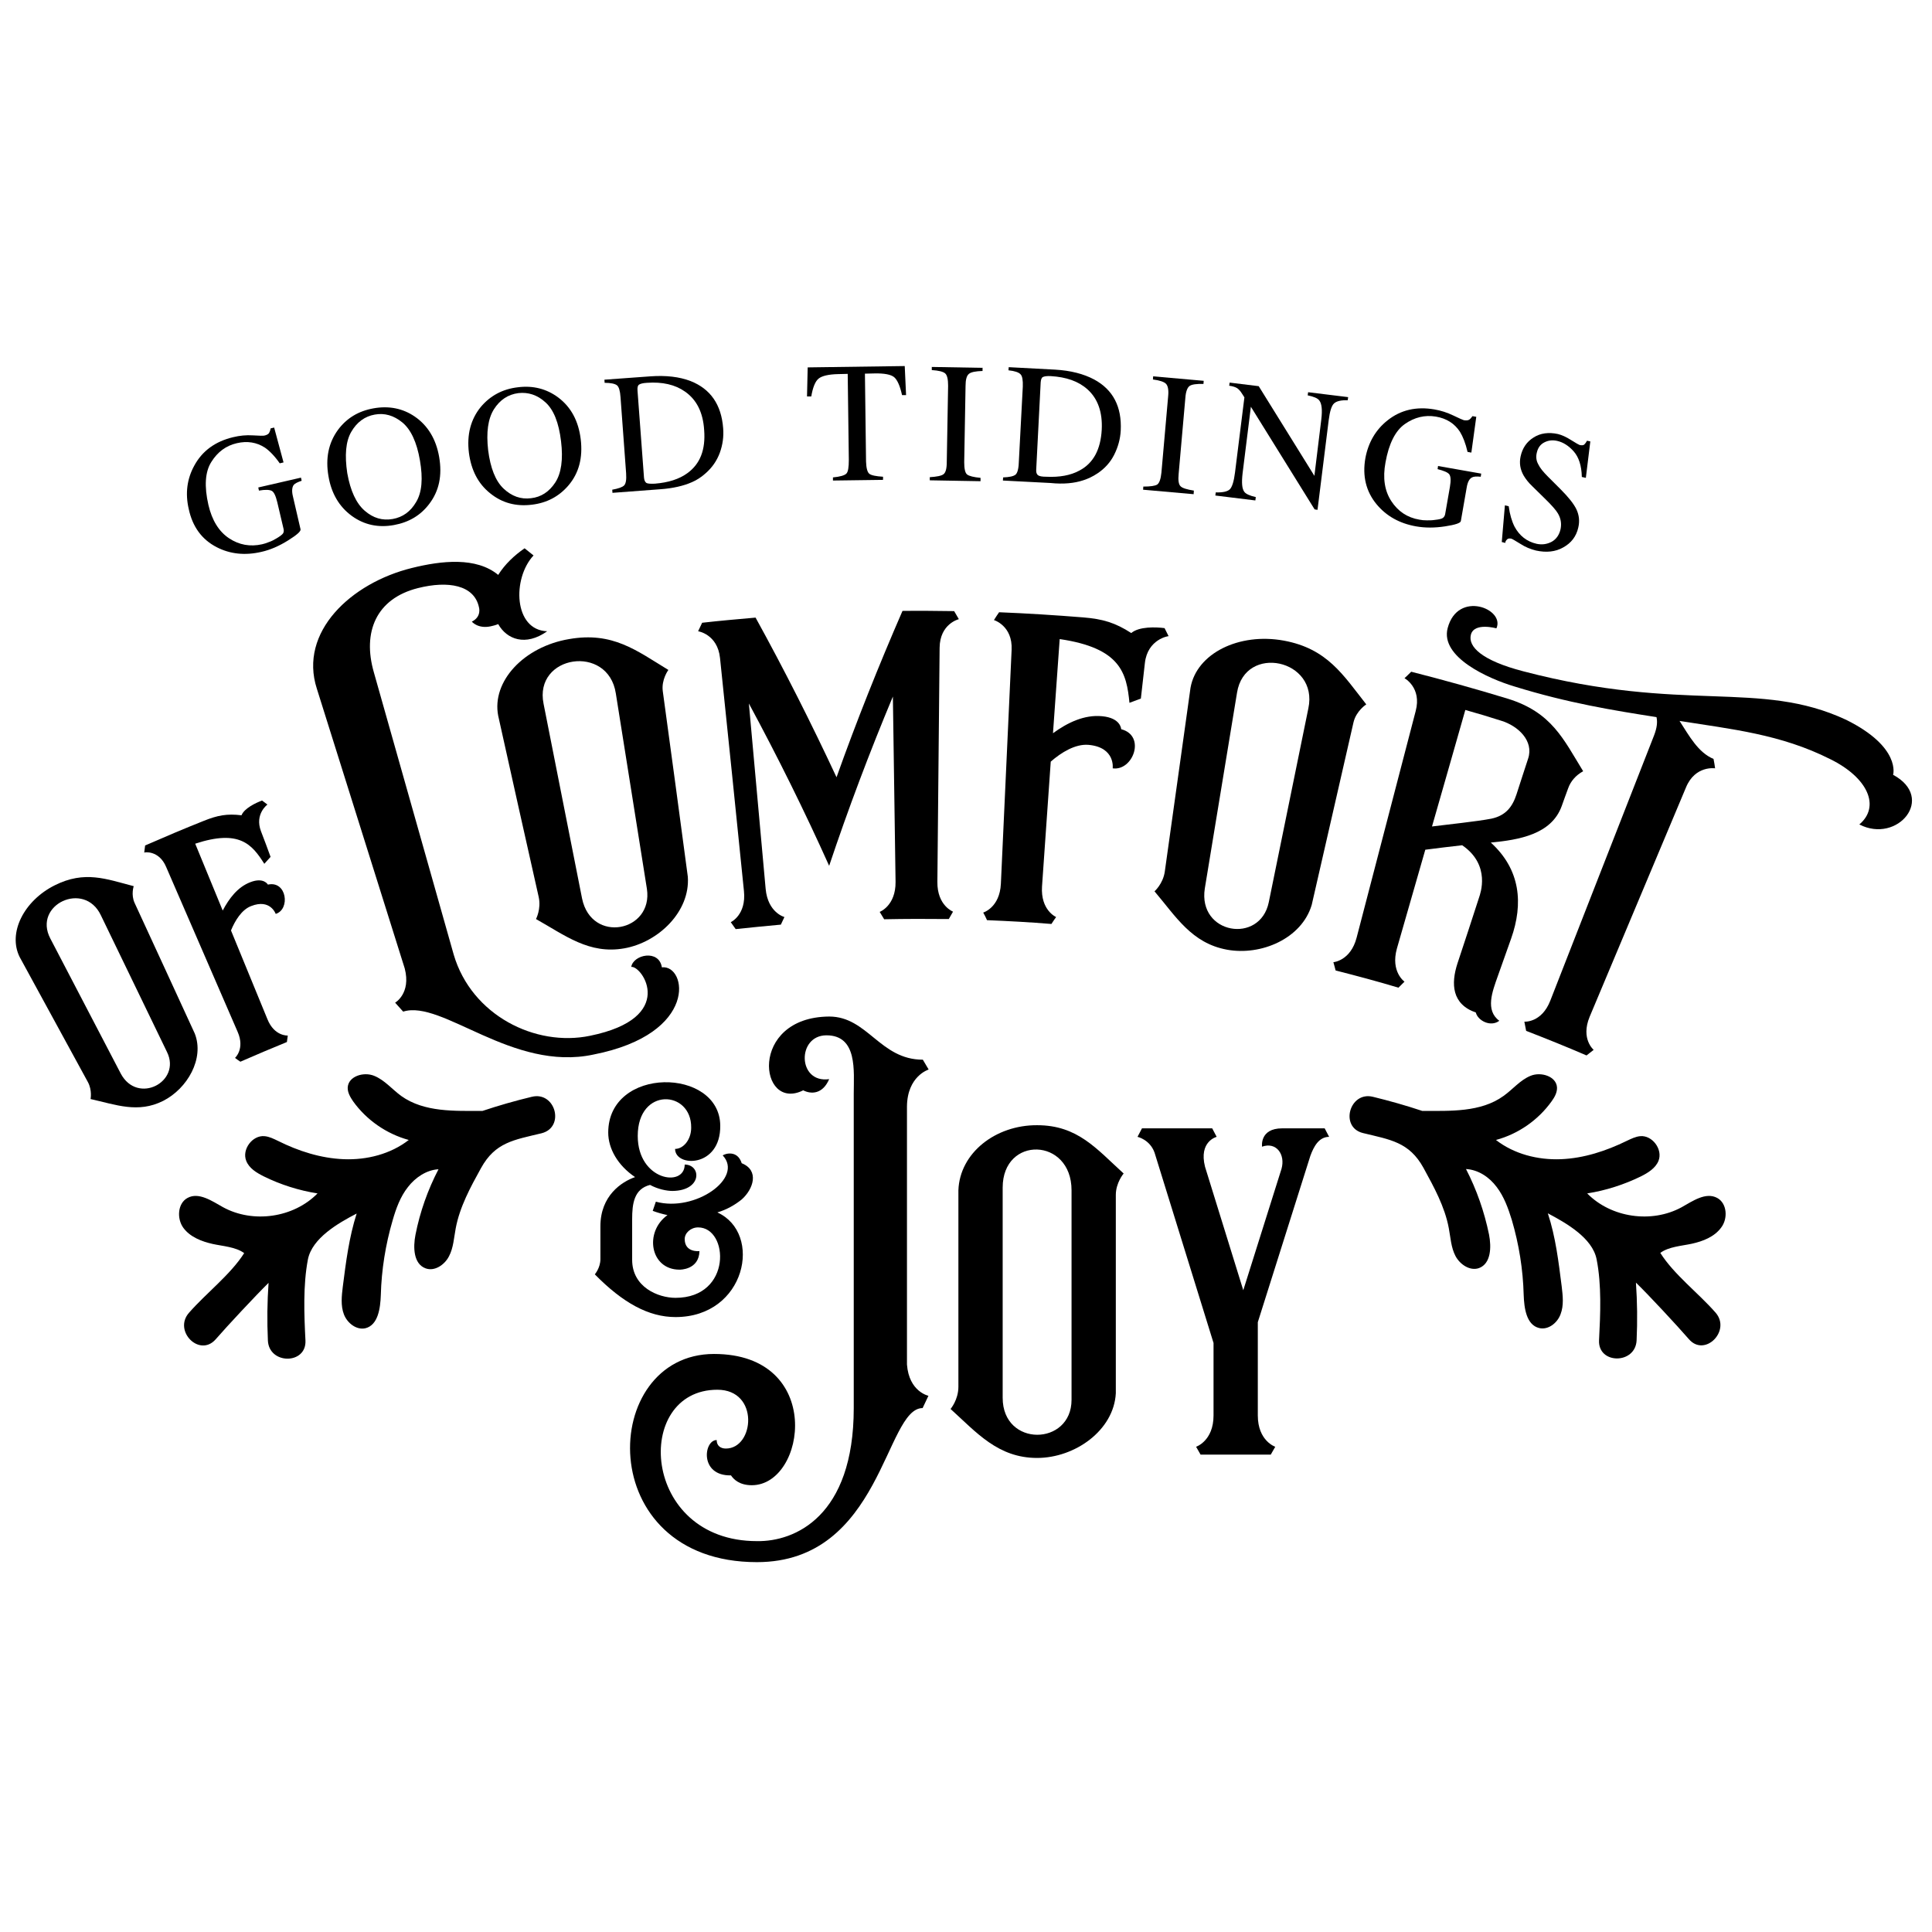
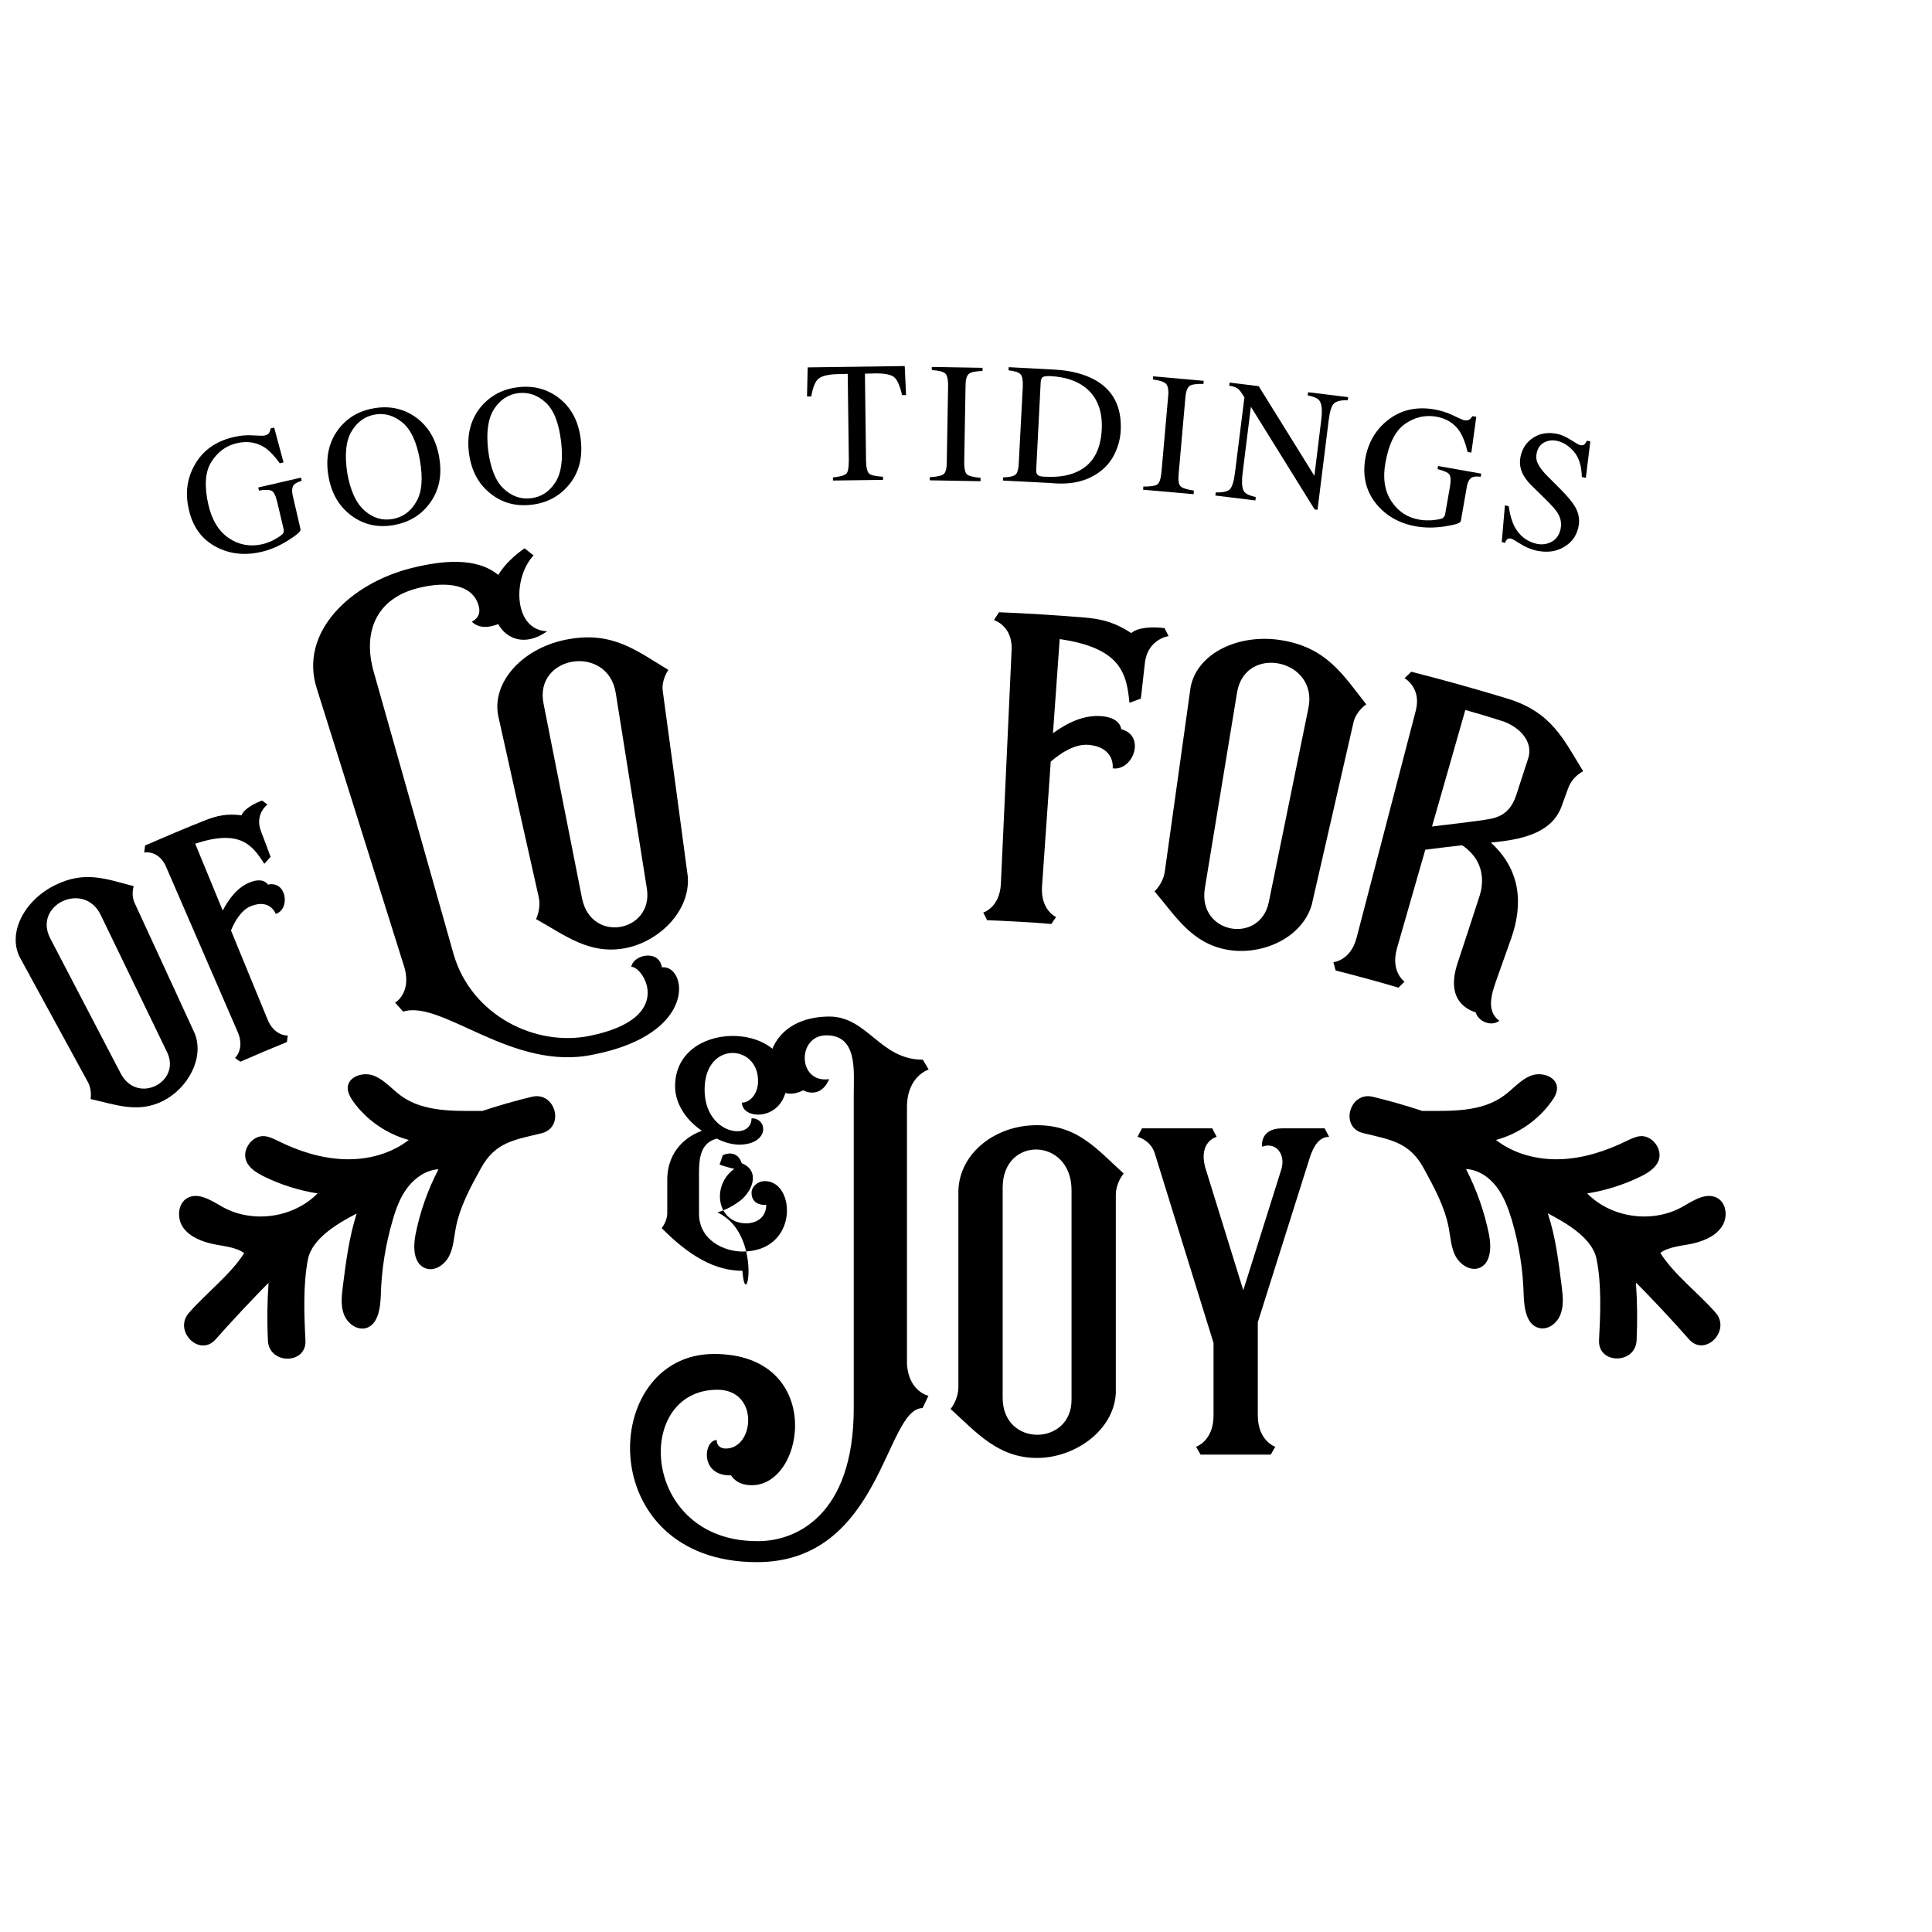
<svg xmlns="http://www.w3.org/2000/svg" version="1.1" id="Layer_1" x="0px" y="0px" viewBox="0 0 864 864" style="enable-background:new 0 0 864 864;" xml:space="preserve">
  <g>
    <path d="M87.1,462.2c-9-19.5-17.9-39-26.9-58.4c-1.7-3.7-0.4-7.5-0.4-7.5c-12.3-3.2-21.9-7.1-35.3-0.4   c-13.8,6.9-21.1,21.3-15.7,32.1c10.2,18.6,20.3,37.3,30.5,55.9c2,3.7,1.2,7.6,1.2,7.6c11.3,2.5,21.2,6.5,32.5,0.8   C83.8,486.8,91.5,473.4,87.1,462.2z M54,480.1c-10.5-20.1-21-40.3-31.5-60.4c-7.9-15.1,15.2-26,22.6-10.4   c9.9,20.4,19.7,40.8,29.6,61.2C81.2,483.8,61.5,494.2,54,480.1z" />
    <path d="M74.3,387.7c10.7,24.6,21.3,49.2,32,73.8c3.3,7.6-1.2,11.6-1.2,11.6c0.8,0.6,1.6,1.2,2.4,1.7c6.9-3,13.9-6,20.8-8.8   c0.1-1,0.3-1.9,0.4-2.9c0,0-6,0.4-9.1-7.3c-5.4-13.2-10.9-26.5-16.3-39.7c1.8-4.4,4.8-9.3,9-10.9c8.6-3.4,11,3.5,11,3.5   c6.6-2,5-15-3.5-13.1c0,0-1.8-3.4-7.8-1.1c-5.8,2.2-9.6,7.4-12.4,12.7c-4.1-10-8.2-20-12.3-29.9c19.8-6.5,25.4,0.3,30.9,9   c0.9-1,1.9-2.1,2.8-3.1c-1.4-3.8-2.8-7.7-4.3-11.5c-2.9-7.7,2.9-11.9,2.9-11.9c-0.8-0.6-1.6-1.2-2.4-1.8c-2.7,1-7.9,3.4-9.2,6.6   c-6.4-0.8-10.7,0-16.9,2.5c-8.8,3.5-17.5,7.2-26.2,11c-0.1,1.1-0.3,2.1-0.4,3.2C64.5,381.1,71.1,380.1,74.3,387.7z" />
    <path d="M415.3,478.3l-2.6-4.4c-19.2,0-24.7-19.3-41.9-19.3c-36.3,0.3-31.4,42.9-11.6,33c3.5,1.8,8.7,1.8,11.6-5   c-14.2,2-14.5-19.6-1.2-19.6c14,0,12.2,16.1,12.2,26v140.7c0,48.5-26.4,59.8-43.3,59.5c-52,0-55.5-67.7-17.7-67.7   c18.9,0,16.6,26.3,3.8,26.3c-2.3,0-4.1-1.2-4.1-3.8c-5.8,0-7.8,16.1,6.4,15.8c1.2,1.8,3.8,4.4,9.3,4.4c24.4,0,32.6-58.7-16.9-58.7   c-51.4,0-54.6,93.1,19.2,93.1c55.8,0,57.3-68.9,74.1-68.9l2.6-5.5c0,0-8.7-1.8-9.6-14V494.9C405.7,481.2,415.3,478.3,415.3,478.3z" />
    <path d="M428.6,532.3v87.9c0,5.8-3.5,9.9-3.5,9.9c11.6,10.5,21.2,21.9,38.7,21.9c16.9,0,34.3-12.3,35.2-28.9v-88.7   c0-5.5,3.5-9.6,3.5-9.6c-12.2-11.1-20.6-21.6-38.7-21.6C445.2,503.1,429.2,515.6,428.6,532.3z M479.2,532.3V626   c0,20.7-30.8,21.3-30.8-0.9v-94C448.4,507.8,479.2,508.6,479.2,532.3z" />
    <path d="M573.4,504.6c-10.2,0-9,8.2-9,8.2c6.4-2.3,10.5,3.5,8.7,9.9l-17.1,54.3l-17.1-55.2c-2.9-11.4,5.2-13.4,5.2-13.4l-2-3.8   h-31.4l-2,3.8c0,0,5.5,1.2,7.6,7l26.4,85.2V633c0,11.4-7.8,14-7.8,14l2,3.5h31.4l2-3.5c0,0-7.8-2.6-7.8-14v-41.7l23.5-74.4   c1.5-4.1,3.8-8.5,8.4-8.5l-2-3.8H573.4z" />
    <path d="M296,432.6c-1.3-8.2-12.8-5.7-13.7-0.2c4.9-0.6,20.8,22.8-18.4,30.8c-24.4,5.1-53-9.1-61-36.3   c-11.9-42.1-23.8-84.2-35.7-126.2c-5.2-18,1-33,19.7-37.7c13.5-3.4,25.2-1.4,27.3,8.6c0,0,1.3,4.2-3.2,6.4c0,0,2.7,3.3,8.4,2.1   c0.9-0.2,2.2-0.5,3.4-1c3.8,6.8,12.2,10.1,21.9,3.2c-15-0.5-15.7-23.6-6.1-33.9c-1.3-1.1-2.7-2.1-4-3.2c-4.5,3.1-8.8,7.1-11.8,11.9   c-9.8-8.1-25.3-6.4-38.6-3.1c-27.2,6.7-50.7,28.6-42.5,54c13.1,41.7,26.2,83.4,39.3,125.1c2.9,11.2-4.3,15.3-4.3,15.3   c1.2,1.3,2.4,2.7,3.6,4c17.4-5.5,48.8,27,85.1,19.2C312.8,462.3,307.1,431.3,296,432.6z" />
    <path d="M222.8,320.1c6,27,12,54,18.1,81c1.2,5.4-1.2,9.9-1.2,9.9c13,7.3,23.8,15.9,39.5,13.1c15.2-2.7,29.5-16.4,28.4-32   c-3.7-27.7-7.4-55.3-11.2-83c-0.7-5.2,2.5-9.5,2.5-9.5c-14.3-8.7-24.9-17.2-44.4-13.8C234.3,289.2,219.8,304.7,222.8,320.1z    M275.4,310.1c4.6,29.1,9.3,58.2,13.9,87.4c2.9,19.2-24.8,24.7-29,4.3c-5.7-29-11.5-58-17.2-87C238.6,292.9,272,287.8,275.4,310.1z   " />
-     <path d="M419.2,394.4c0.3-34.9,0.7-69.8,1-104.7c0.1-10.8,8.6-12.8,8.6-12.8c-0.7-1.2-1.4-2.4-2.1-3.6c-7.7-0.1-15.4-0.2-23.1-0.1   c-10.7,24.6-20.6,49.4-29.5,74.4c-11.2-24-23.2-47.8-36.2-71.4c-8,0.7-16,1.4-23.9,2.3c-0.6,1.3-1.2,2.5-1.8,3.8   c0,0,8.7,1.3,9.8,12c3.6,34.7,7.2,69.4,10.7,104.2c1.1,10.7-5.9,13.9-5.9,13.9c0.7,1,1.5,2.1,2.2,3.1c6.7-0.7,13.5-1.4,20.2-2   c0.5-1.1,1.1-2.3,1.6-3.4c0,0-7.4-1.9-8.4-12.6c-2.5-27.6-5-55.3-7.5-82.9c12.9,23.9,24.9,48.1,35.9,72.6   c8.5-25.4,18-50.6,28.5-75.7c0.4,27.6,0.8,55.3,1.2,82.9c0.1,10.7-7.1,13.4-7.1,13.4c0.7,1.1,1.3,2.2,2,3.3   c9.6-0.2,19.2-0.2,28.9-0.1c0.6-1.1,1.3-2.2,1.9-3.3C426.3,407.7,419.1,405.1,419.2,394.4z" />
    <path d="M501.4,326.1c0,0-0.1-5-8.5-5.8c-8.1-0.8-15.7,3-22,7.6c1-14,2-28,3-42.1c27.3,4,29.9,15.2,31.2,28.5   c1.7-0.6,3.4-1.3,5.1-1.9c0.6-5.3,1.2-10.6,1.8-15.9c1.2-10.7,10.6-12.1,10.6-12c-0.6-1.2-1.2-2.4-1.8-3.6   c-3.8-0.5-11.4-0.8-14.9,2.2c-7.1-4.6-12.7-6.3-21.5-7c-12.5-1-25-1.8-37.6-2.3c-0.8,1.2-1.6,2.3-2.3,3.5c0,0,8.4,2.5,7.9,13.3   c-1.6,34.9-3.2,69.7-4.8,104.6c-0.5,10.7-7.9,12.9-7.9,12.9c0.6,1.1,1.2,2.2,1.7,3.4c9.6,0.4,19.2,0.9,28.8,1.7   c0.7-1.1,1.4-2.1,2.1-3.1c0,0-7-3-6.3-13.7c1.3-18.6,2.6-37.2,3.9-55.8c4.7-4.1,11-8,16.9-7.5c12.1,1.1,10.8,10.5,10.8,10.5   C506.7,344.9,512.6,329,501.4,326.1z" />
    <path d="M520.9,389.8c-0.8,5.5-4.6,8.8-4.6,8.8c9.6,11.3,16.6,23.2,32.4,26.1c15.2,2.8,33.4-4.9,37.9-20   c6.2-27.2,12.5-54.4,18.7-81.7c1.2-5.1,5.7-8,5.7-8c-10.3-13.1-17.4-24.9-36.8-28.5c-20.1-3.7-39.1,5.7-41.8,21.1   C528.6,335.1,524.7,362.4,520.9,389.8z M538.8,397.3c4.8-29.2,9.6-58.4,14.4-87.5c3.5-22,36.6-15,31.9,7   c-5.9,28.9-11.8,57.8-17.7,86.7C563.5,422.4,535.6,417.8,538.8,397.3z" />
    <path d="M628.1,439c0,0-6.3-4.4-3.4-14.8c4.2-14.7,8.5-29.5,12.7-44.2c5.5-0.7,11-1.4,16.5-2c13,8.9,8,21.9,7.6,23.2   c-3.2,9.9-6.4,19.7-9.7,29.6c-3,9.2-2.5,18.3,8.2,22c0.8,3.5,6.5,6.7,10.5,3.7c-6.4-4.7-3.1-13.1-0.7-19.9c2-5.6,4-11.3,6-16.9   c5.5-15.6,4.2-30.8-9.1-42.9c12.5-1.2,27.1-3.6,31.7-16.3c1-2.7,1.9-5.4,2.9-8c1.1-3.1,3.4-5.8,6.7-7.6   c-8.8-14.3-14-26.3-33.6-32.4c-14.4-4.4-28.8-8.4-43.3-12.1c-1,1-2,2-3,2.9c0,0,7.8,4.2,5,14.7c-8.8,33.8-17.6,67.6-26.4,101.3   c-2.7,10.4-10.4,11-10.4,11c0.3,1.2,0.7,2.4,1,3.7c9.4,2.4,18.8,4.9,28.1,7.7C626.3,440.8,627.2,439.9,628.1,439z M655.3,317.5   c5.4,1.5,10.7,3.1,16,4.8c7.6,2.3,14.7,9,12.1,16.9c-1.7,5.3-3.5,10.6-5.2,16c-1.8,5.5-4.7,9.5-11.2,10.9   c-6.7,1.3-19.6,2.6-26.6,3.5C645.4,352.1,650.4,334.8,655.3,317.5z" />
-     <path d="M846.6,346.5c0,0.1,3.8-12.3-21-24.6c-38.8-18.1-72.2-2.8-144.4-21.7c-18.5-4.8-24.8-11-23.4-16.4   c1.5-5.6,11.4-2.8,11.4-2.8c4-8.7-17.3-17.2-21.8-0.1c-3.4,13,18.2,22.6,29.9,26.1c23.9,7.4,44.3,10.7,63.5,13.7   c0.5,2.3,0.2,4.8-1.1,8.2c-15.5,39.5-30.9,79-46.4,118.6c-3.9,10-11.6,9.4-11.6,9.4c0.3,1.4,0.5,2.7,0.8,4.1c9,3.5,18,7.1,27,11   c1.1-0.8,2.1-1.7,3.2-2.5c0,0-5.9-4.9-1.8-14.8c14.4-34.2,28.7-68.4,43.1-102.6c4.1-9.9,13-8.5,13-8.5c-0.2-1.4-0.4-2.8-0.7-4.2   c-6.9-2.9-10.8-10.2-15.2-17c23.2,3.7,45.2,5.9,67.4,17.1c16.9,8.3,22.5,21.2,13,29.2C848.6,377.5,865.8,356.8,846.6,346.5z" />
-     <path d="M320.8,542.2c4.1-1.2,7.8-3.3,10.9-5.8c5.2-4.6,8-13,0-16.2c-1.9-6-7.4-4.3-8.5-3.5c9.5,10.1-12.4,25.5-29.9,20.7l-1.4,4.1   c2.1,0.8,4.3,1.4,6.6,1.9c-10.5,7.5-7.8,24.4,5.4,24.4c0,0,8.7,0.2,8.9-8.3c0,0-6.6,0.8-6.6-5.4c0-2.7,2.7-5.2,6-5.2   c13.8,0,15.3,31.5-10.1,31.5c-7.8,0-19.4-4.8-19.4-17v-18.2c0-6.8,0.8-13.5,8-15.3c3.5,1.9,7.4,2.7,10.1,2.7   c13.4-0.2,12.8-11.8,5.4-11.8c0,10.4-21,7.2-21-12.8c0-22,24.1-20.5,23.9-3.7c0,5.4-3.5,9.5-7.2,9.5c0,8.3,20.4,8.5,20.2-10.4   c-0.2-26.1-50.1-26.7-50.1,3.1c0,7.2,4.3,14.7,12,19.9c-6,2.1-15.5,8.3-15.5,22v14.7c0,3.9-2.5,6.8-2.5,6.8   c12.6,12.8,24.1,19.1,36.1,19.1C333.6,589,341.3,551.5,320.8,542.2z" />
+     <path d="M320.8,542.2c4.1-1.2,7.8-3.3,10.9-5.8c5.2-4.6,8-13,0-16.2c-1.9-6-7.4-4.3-8.5-3.5l-1.4,4.1   c2.1,0.8,4.3,1.4,6.6,1.9c-10.5,7.5-7.8,24.4,5.4,24.4c0,0,8.7,0.2,8.9-8.3c0,0-6.6,0.8-6.6-5.4c0-2.7,2.7-5.2,6-5.2   c13.8,0,15.3,31.5-10.1,31.5c-7.8,0-19.4-4.8-19.4-17v-18.2c0-6.8,0.8-13.5,8-15.3c3.5,1.9,7.4,2.7,10.1,2.7   c13.4-0.2,12.8-11.8,5.4-11.8c0,10.4-21,7.2-21-12.8c0-22,24.1-20.5,23.9-3.7c0,5.4-3.5,9.5-7.2,9.5c0,8.3,20.4,8.5,20.2-10.4   c-0.2-26.1-50.1-26.7-50.1,3.1c0,7.2,4.3,14.7,12,19.9c-6,2.1-15.5,8.3-15.5,22v14.7c0,3.9-2.5,6.8-2.5,6.8   c12.6,12.8,24.1,19.1,36.1,19.1C333.6,589,341.3,551.5,320.8,542.2z" />
    <path d="M96.9,244.7c6,3.1,12.7,3.8,20,2.1c4-0.9,7.9-2.6,11.9-5.1c4-2.5,5.8-4.1,5.6-5L131,222c-0.6-2.4-0.4-4.2,0.4-5.2   c0.5-0.6,1.7-1.2,3.5-1.8l-0.3-1.4l-19.1,4.4l0.3,1.4c2.8-0.5,4.7-0.4,5.7,0.1c1,0.5,1.8,2.2,2.5,5.1l2.8,11.9   c0.2,0.8,0.1,1.5-0.2,2c-0.3,0.5-1.3,1.3-3,2.3c-1,0.6-2.1,1.2-3.3,1.6c-1.2,0.5-2.2,0.8-3.1,1c-5.3,1.2-10.3,0.3-14.8-2.7   s-7.6-8-9.2-14.9c-1.9-8.3-1.5-14.8,1.3-19.2c2.8-4.5,6.6-7.3,11.4-8.4c4.7-1.1,8.9-0.4,12.6,2c2,1.4,4.3,3.7,6.6,7l1.7-0.4   l-4.2-15.6l-1.6,0.4c-0.1,0.9-0.4,1.5-0.7,2.1c-0.4,0.5-1.1,0.9-2.1,1.1c-0.4,0.1-2.1,0.1-5.1-0.1c-3-0.2-5.9,0.1-8.8,0.8   c-8,1.9-13.8,6.1-17.4,12.7c-3.3,6-4.1,12.5-2.5,19.4C86.1,235.6,90.3,241.3,96.9,244.7z" />
    <path d="M157.3,230.7c5.5,4,11.8,5.4,18.9,4.1c6.6-1.2,11.9-4.3,15.8-9.5c4.4-5.8,5.8-12.7,4.4-20.9c-1.4-8.1-5.1-14.1-10.9-18.1   c-5.4-3.7-11.6-4.9-18.4-3.7c-6.8,1.2-12.1,4.4-16,9.7c-4.2,5.8-5.6,12.7-4.2,20.7C148.2,220.7,151.7,226.6,157.3,230.7z    M157.1,193.1c2.5-4.3,6-6.9,10.5-7.7c4.4-0.8,8.5,0.4,12.3,3.5c3.8,3.1,6.5,8.8,7.9,17c1.4,8.1,0.9,14.3-1.7,18.6   c-2.5,4.3-6,6.8-10.5,7.6c-4.6,0.8-8.7-0.4-12.5-3.7c-3.8-3.3-6.4-8.9-7.8-16.8C154.1,203.6,154.6,197.4,157.1,193.1z" />
    <path d="M219.2,220.6c5.3,4.3,11.5,6,18.7,5.1c6.7-0.8,12.1-3.7,16.3-8.6c4.7-5.5,6.5-12.4,5.5-20.7c-1-8.1-4.3-14.3-10-18.6   c-5.2-3.9-11.3-5.5-18.2-4.6c-6.8,0.8-12.3,3.8-16.5,8.8c-4.5,5.5-6.3,12.4-5.3,20.5C210.7,210.2,213.8,216.3,219.2,220.6z    M220.9,183c2.7-4.2,6.3-6.6,10.9-7.2c4.4-0.5,8.5,0.8,12.1,4.1c3.7,3.3,6,9.1,7,17.4c1,8.2,0.1,14.4-2.6,18.5s-6.3,6.5-10.8,7   c-4.6,0.6-8.7-0.9-12.3-4.3c-3.6-3.4-5.9-9.2-6.9-17.2C217.4,193.4,218.2,187.3,220.9,183z" />
-     <path d="M275.9,172.3c0.9,0.7,1.4,2.5,1.6,5.3l2.5,34c0.2,2.9-0.1,4.7-0.9,5.5c-0.8,0.8-2.6,1.4-5.3,1.9l0.1,1.4l21.3-1.6   c5.7-0.4,10.5-1.5,14.3-3.2c2.1-0.9,4.1-2.2,6-3.9c3-2.6,5.1-5.7,6.4-9.2c1.3-3.6,1.8-7.2,1.5-11c-0.8-10.6-5.7-17.6-14.6-21.1   c-5-1.9-10.9-2.6-17.9-2.1l-20.6,1.5l0.1,1.4C273.1,171.2,275,171.6,275.9,172.3z M285.8,172c0.6-0.4,1.7-0.7,3.5-0.8   c6.9-0.5,12.6,0.8,17,3.9c5.2,3.6,8.1,9.3,8.6,17.2c0.7,8.8-1.8,15.2-7.5,19.3c-3.7,2.7-8.5,4.2-14.5,4.7c-1.9,0.1-3.2,0-3.8-0.3   c-0.6-0.4-1-1.2-1.1-2.4l-2.9-38.9C285,173.2,285.2,172.4,285.8,172z" />
    <path d="M366.1,169.3c1.5-1.2,4.4-1.9,8.7-2l4.3-0.1l0.5,38.4c0,3.3-0.3,5.4-1.1,6.2s-2.8,1.4-6,1.7l0,1.4l22.4-0.3l0-1.4   c-3.1-0.2-5.2-0.6-6.1-1.3c-0.9-0.7-1.4-2.5-1.5-5.5l-0.5-39.3l4.3-0.1c4.4-0.1,7.4,0.5,8.8,1.7c1.4,1.2,2.6,3.9,3.5,8l1.8,0   l-0.6-13l-43.4,0.6l-0.3,13l1.9,0C363.5,173.2,364.6,170.5,366.1,169.3z" />
    <path d="M438.5,213.7c-3.1-0.3-5.1-0.8-6-1.5c-0.9-0.7-1.3-2.6-1.3-5.5l0.6-34.1c0-2.8,0.5-4.6,1.5-5.4c0.9-0.8,3-1.2,6.1-1.3   l0-1.4l-22.7-0.4l0,1.4c3.1,0.2,5.1,0.7,6,1.5c0.9,0.8,1.3,2.7,1.3,5.5l-0.6,34.1c0,3-0.5,4.8-1.5,5.5c-0.9,0.7-3,1.1-6.1,1.3   l0,1.4l22.7,0.4L438.5,213.7z" />
    <path d="M484.4,214.8c2.2-0.7,4.3-1.7,6.4-3.1c3.3-2.2,5.8-5,7.5-8.4c1.7-3.4,2.7-7,2.9-10.8c0.5-10.6-3.4-18.2-11.9-22.8   c-4.7-2.5-10.5-4-17.5-4.4l-20.7-1.1l-0.1,1.4c2.8,0.3,4.6,0.9,5.4,1.8c0.8,0.8,1.1,2.7,1,5.5l-1.8,34.1c-0.1,2.9-0.7,4.7-1.5,5.3   c-0.9,0.7-2.7,1.1-5.5,1.2l-0.1,1.4l21.3,1.1C475.6,216.6,480.5,216.1,484.4,214.8z M464.2,212.5c-0.6-0.4-0.9-1.3-0.8-2.5l2-39   c0.1-1.3,0.4-2.1,1-2.4c0.6-0.3,1.8-0.5,3.5-0.4c6.9,0.4,12.4,2.3,16.4,5.9c4.7,4.2,6.8,10.3,6.4,18.1c-0.5,8.8-3.7,14.9-9.9,18.2   c-4,2.2-9,3.1-15,2.8C466.1,213.2,464.8,213,464.2,212.5z" />
    <path d="M533.9,219.4c-3.1-0.5-5.1-1.1-5.9-1.9c-0.9-0.8-1.2-2.7-0.9-5.6l3-34c0.2-2.8,0.9-4.6,1.9-5.3c1-0.7,3.1-1,6.2-0.9   l0.1-1.4l-22.6-2l-0.1,1.4c3.1,0.4,5.1,1.1,5.9,2c0.8,0.9,1.2,2.7,0.9,5.6l-3,34c-0.3,2.9-0.9,4.7-1.9,5.4c-1,0.6-3,0.9-6.2,0.9   l-0.1,1.4l22.6,2L533.9,219.4z" />
    <path d="M561.6,222.3c-2.7-0.6-4.4-1.4-5.1-2.3c-1.1-1.4-1.3-4.2-0.8-8.4l3.7-29.7l28.5,45.9l1.3,0.2l5-40.1c0.5-4,1.3-6.5,2.4-7.5   c1.1-1,3.1-1.5,6.1-1.4l0.2-1.4l-17.9-2.2l-0.2,1.4c2.8,0.6,4.5,1.3,5.2,2.3c1.1,1.4,1.4,4.2,0.9,8.4l-3.1,25.3l-24.9-40.1l-13-1.6   l-0.2,1.4c1.6,0.2,2.7,0.6,3.4,1c0.7,0.4,1.6,1.3,2.5,2.8l0.9,1.4l-4.2,33.6c-0.5,4-1.3,6.5-2.3,7.5c-1,1-3.1,1.5-6.3,1.4l-0.2,1.4   l17.9,2.2L561.6,222.3z" />
    <path d="M633.3,235.4c4,0.7,8.3,0.7,12.9,0c4.6-0.7,7-1.5,7.1-2.4l2.6-14.9c0.4-2.5,1.2-4,2.4-4.6c0.7-0.4,2-0.5,3.9-0.3l0.2-1.4   l-19.3-3.4l-0.2,1.4c2.7,0.7,4.5,1.4,5.2,2.3c0.7,0.9,0.8,2.8,0.3,5.7l-2.1,12c-0.1,0.8-0.5,1.4-1,1.8c-0.5,0.4-1.7,0.7-3.6,0.9   c-1.2,0.2-2.4,0.2-3.6,0.2c-1.3,0-2.3-0.1-3.3-0.3c-5.4-0.9-9.6-3.7-12.6-8.3c-3-4.6-3.9-10.3-2.6-17.3c1.5-8.4,4.4-14.2,8.7-17.2   c4.3-3,8.9-4.1,13.8-3.3c4.8,0.8,8.4,3.1,10.8,6.8c1.3,2.1,2.5,5.1,3.4,9l1.7,0.3l2.2-16l-1.7-0.3c-0.5,0.7-1,1.3-1.5,1.6   s-1.3,0.4-2.4,0.2c-0.4-0.1-2-0.8-4.7-2.1c-2.7-1.3-5.5-2.2-8.4-2.7c-8.1-1.4-15.1,0.2-21,4.9c-5.3,4.2-8.6,9.9-9.9,16.9   c-1.4,8,0.3,14.9,5,20.6C620,230.8,625.9,234.1,633.3,235.4z" />
    <path d="M673.9,241.3c0.4-0.5,1.1-0.6,2-0.4c0.4,0.1,1.7,0.9,4,2.3c2.3,1.5,4.6,2.4,7,3c4.6,1,8.7,0.6,12.2-1.4   c3.6-2,5.8-4.9,6.7-8.8c0.7-2.9,0.4-5.6-0.8-8.2c-1.2-2.5-3.6-5.5-7.1-9l-5.6-5.6c-2.1-2.1-3.6-3.9-4.4-5.6   c-0.9-1.6-1.1-3.4-0.6-5.3c0.5-2.1,1.6-3.6,3.4-4.5c1.8-0.9,3.7-1.1,5.8-0.6c2.6,0.6,5.1,2.2,7.3,4.7s3.5,6.3,3.6,11.4l1.8,0.4   l2-16.3l-1.5-0.3c-0.4,0.8-0.8,1.3-1.2,1.7c-0.5,0.4-1.1,0.4-2.1,0.2c-0.3-0.1-1.6-0.8-3.8-2.2c-2.2-1.4-4.2-2.3-5.9-2.7   c-4.1-0.9-7.8-0.4-10.8,1.5c-3.1,1.9-5.1,4.8-5.9,8.6c-0.6,2.9-0.2,5.7,1.4,8.5c0.9,1.5,2.1,3.1,3.8,4.7l5.5,5.4   c3.2,3.1,5.2,5.4,6,6.8c1.3,2.2,1.7,4.5,1.2,7c-0.6,2.7-2,4.6-4,5.7c-2.1,1.1-4.3,1.4-6.7,0.9c-4.4-1-7.7-3.6-9.9-7.7   c-1.2-2.4-2.1-5.4-2.6-9.1l-1.7-0.4l-1.4,16.4l1.6,0.4C673.1,242.3,673.5,241.7,673.9,241.3z" />
    <path d="M237.8,490.5c-7.5,1.8-14.8,3.9-22,6.3c-0.1,0-0.2,0-0.3,0c-12,0-25.8,0.7-36.1-6.7c-4.1-3-7.4-7.1-12.1-9   c-4.7-1.9-11.5,0.2-11.8,5.2c-0.1,2.2,1.1,4.3,2.4,6.2c6,8.4,15,14.6,24.9,17.3c-8.1,6.3-18.7,9-29,8.6   c-10.3-0.4-20.3-3.6-29.5-8.2c-1.9-0.9-3.8-1.9-6-2.1c-5.4-0.5-10.2,5.9-8.2,11c1.3,3.4,4.7,5.4,7.9,7c7.5,3.7,15.7,6.3,24,7.6   c-10.7,10.9-28.8,13.5-42.2,6.2c-5-2.8-10.9-6.9-15.9-4.2c-4.5,2.4-4.9,9.3-1.9,13.4c3,4.1,8.2,6.1,13.1,7.2   c4.5,1,10.3,1.3,14.1,4.1c-6.1,9.6-17,17.9-24.7,26.7c-7.1,8.1,4.7,20,11.9,11.9c5.2-6,18.1-19.8,23.7-25.3   c-0.6,8.5-0.7,17.1-0.3,25.8c0.5,10.8,17.3,10.8,16.8,0c-0.6-11.7-1.1-24.8,1.1-36.3c1.9-9.5,13.5-16.2,21.8-20.5   c-3.4,10.6-4.8,21.7-6.2,32.7c-0.5,4.1-1,8.5,0.5,12.4c1.5,3.9,5.6,7.1,9.6,6.2c5.7-1.4,6.7-9,6.9-14.8c0.3-11.3,2.1-22.6,5.3-33.5   c1.5-5.2,3.4-10.5,6.8-14.8c3.3-4.3,8.3-7.7,13.7-8c-4.8,9.2-8.3,19.1-10.3,29.3c-1.1,5.6-0.9,13,4.5,15c4,1.5,8.5-1.5,10.5-5.4   c2-3.8,2.2-8.3,3-12.5c1.8-9.6,6.6-18.4,11.3-26.9c6.4-11.6,14.7-12.6,27.1-15.6C252.8,504.1,248.4,487.9,237.8,490.5z" />
    <path d="M767.9,535.7c-5.1-2.7-10.9,1.4-15.9,4.2c-13.4,7.3-31.5,4.7-42.2-6.2c8.3-1.3,16.4-3.9,24-7.6c3.2-1.6,6.6-3.7,7.9-7   c2-5.1-2.8-11.5-8.2-11c-2.1,0.2-4.1,1.2-6,2.1c-9.2,4.5-19.2,7.8-29.5,8.2c-10.3,0.4-20.9-2.3-29-8.6c10-2.7,18.9-8.9,24.9-17.3   c1.3-1.8,2.5-3.9,2.4-6.2c-0.3-5-7.2-7.1-11.8-5.2c-4.7,1.9-8,6.1-12.1,9c-10.2,7.4-24,6.7-36.1,6.7c-0.1,0-0.2,0-0.3,0   c-7.2-2.4-14.6-4.5-22-6.3c-10.5-2.6-15,13.6-4.5,16.2c12.3,3,20.7,4,27.1,15.6c4.7,8.6,9.5,17.3,11.3,26.9c0.8,4.2,1,8.7,3,12.5   c2,3.8,6.5,6.8,10.5,5.4c5.4-2,5.6-9.4,4.5-15c-2.1-10.2-5.5-20-10.3-29.3c5.5,0.3,10.4,3.6,13.7,8c3.3,4.3,5.2,9.6,6.8,14.8   c3.2,10.9,5,22.1,5.3,33.5c0.2,5.9,1.2,13.4,6.9,14.8c4.1,1,8.2-2.3,9.6-6.2c1.5-3.9,1-8.2,0.5-12.4c-1.4-11-2.7-22.1-6.2-32.7   c8.3,4.4,19.9,11,21.8,20.5c2.3,11.5,1.7,24.7,1.1,36.3c-0.5,10.8,16.3,10.8,16.8,0c0.4-8.6,0.3-17.2-0.3-25.8   c5.6,5.4,18.5,19.3,23.7,25.3c7.1,8.2,19-3.8,11.9-11.9c-7.7-8.8-18.6-17-24.7-26.7c3.8-2.8,9.5-3.1,14.1-4.1   c5-1.1,10.1-3.1,13.1-7.2C772.8,545,772.4,538.1,767.9,535.7z" />
  </g>
</svg>